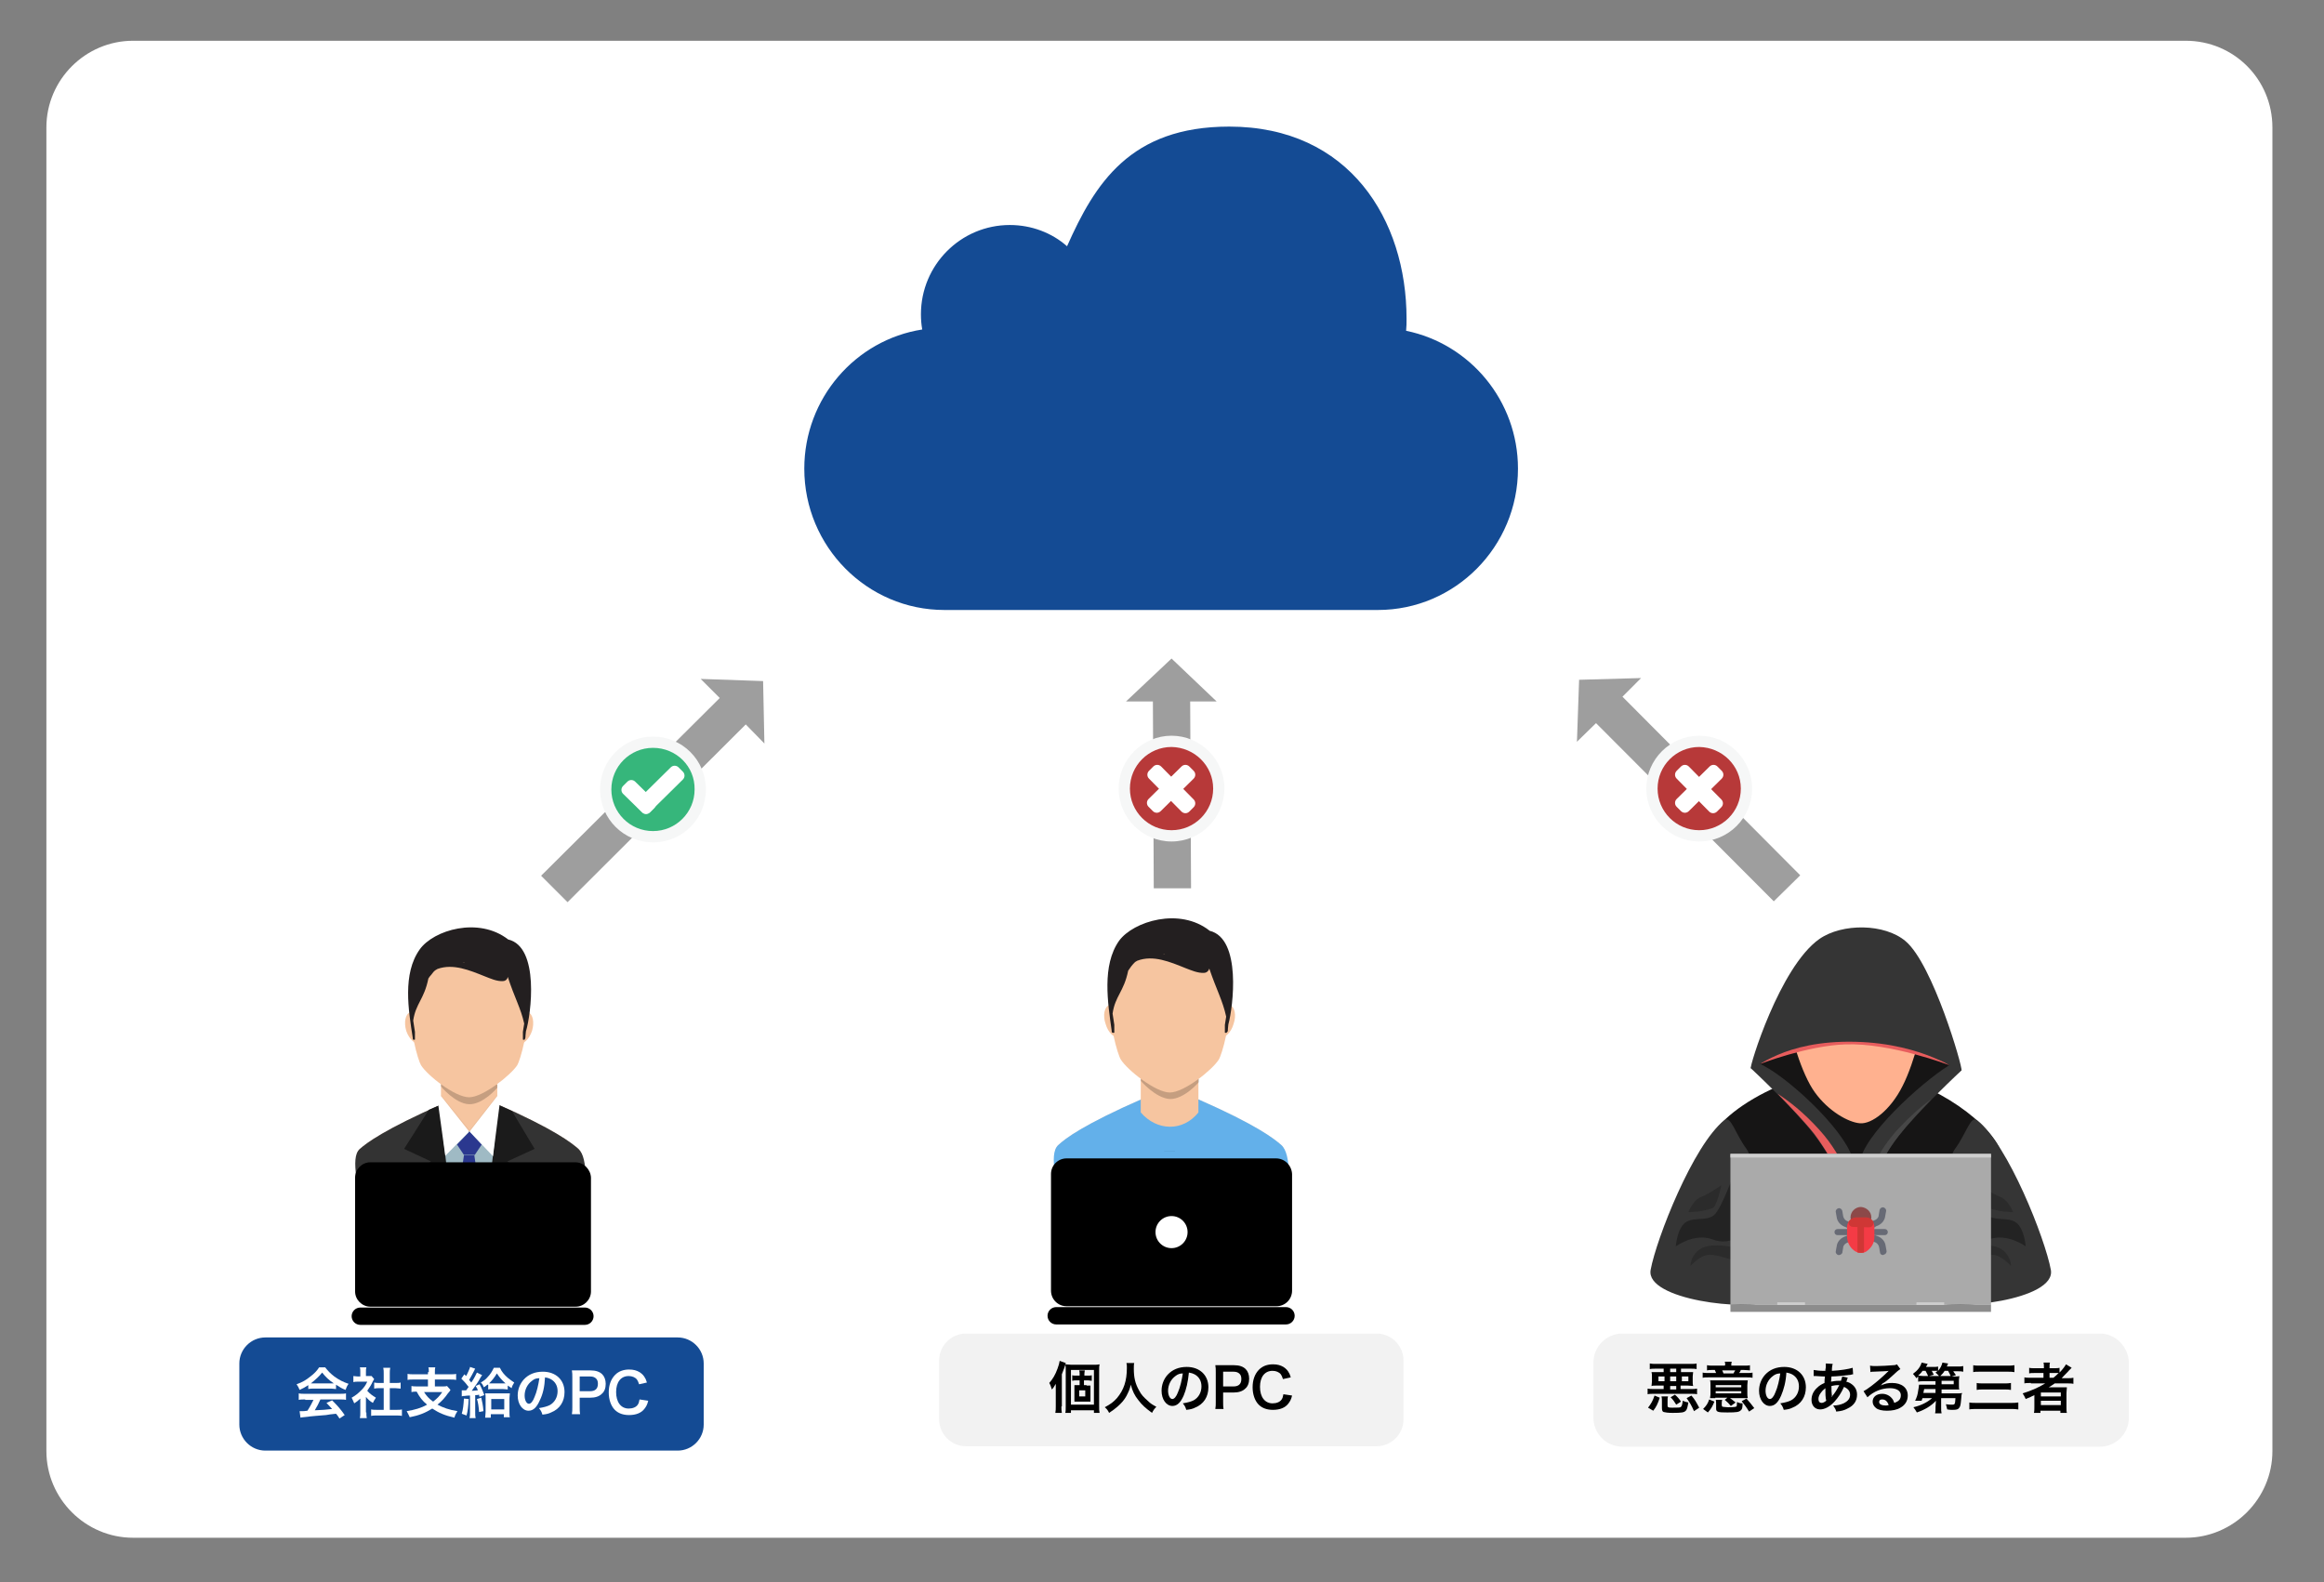
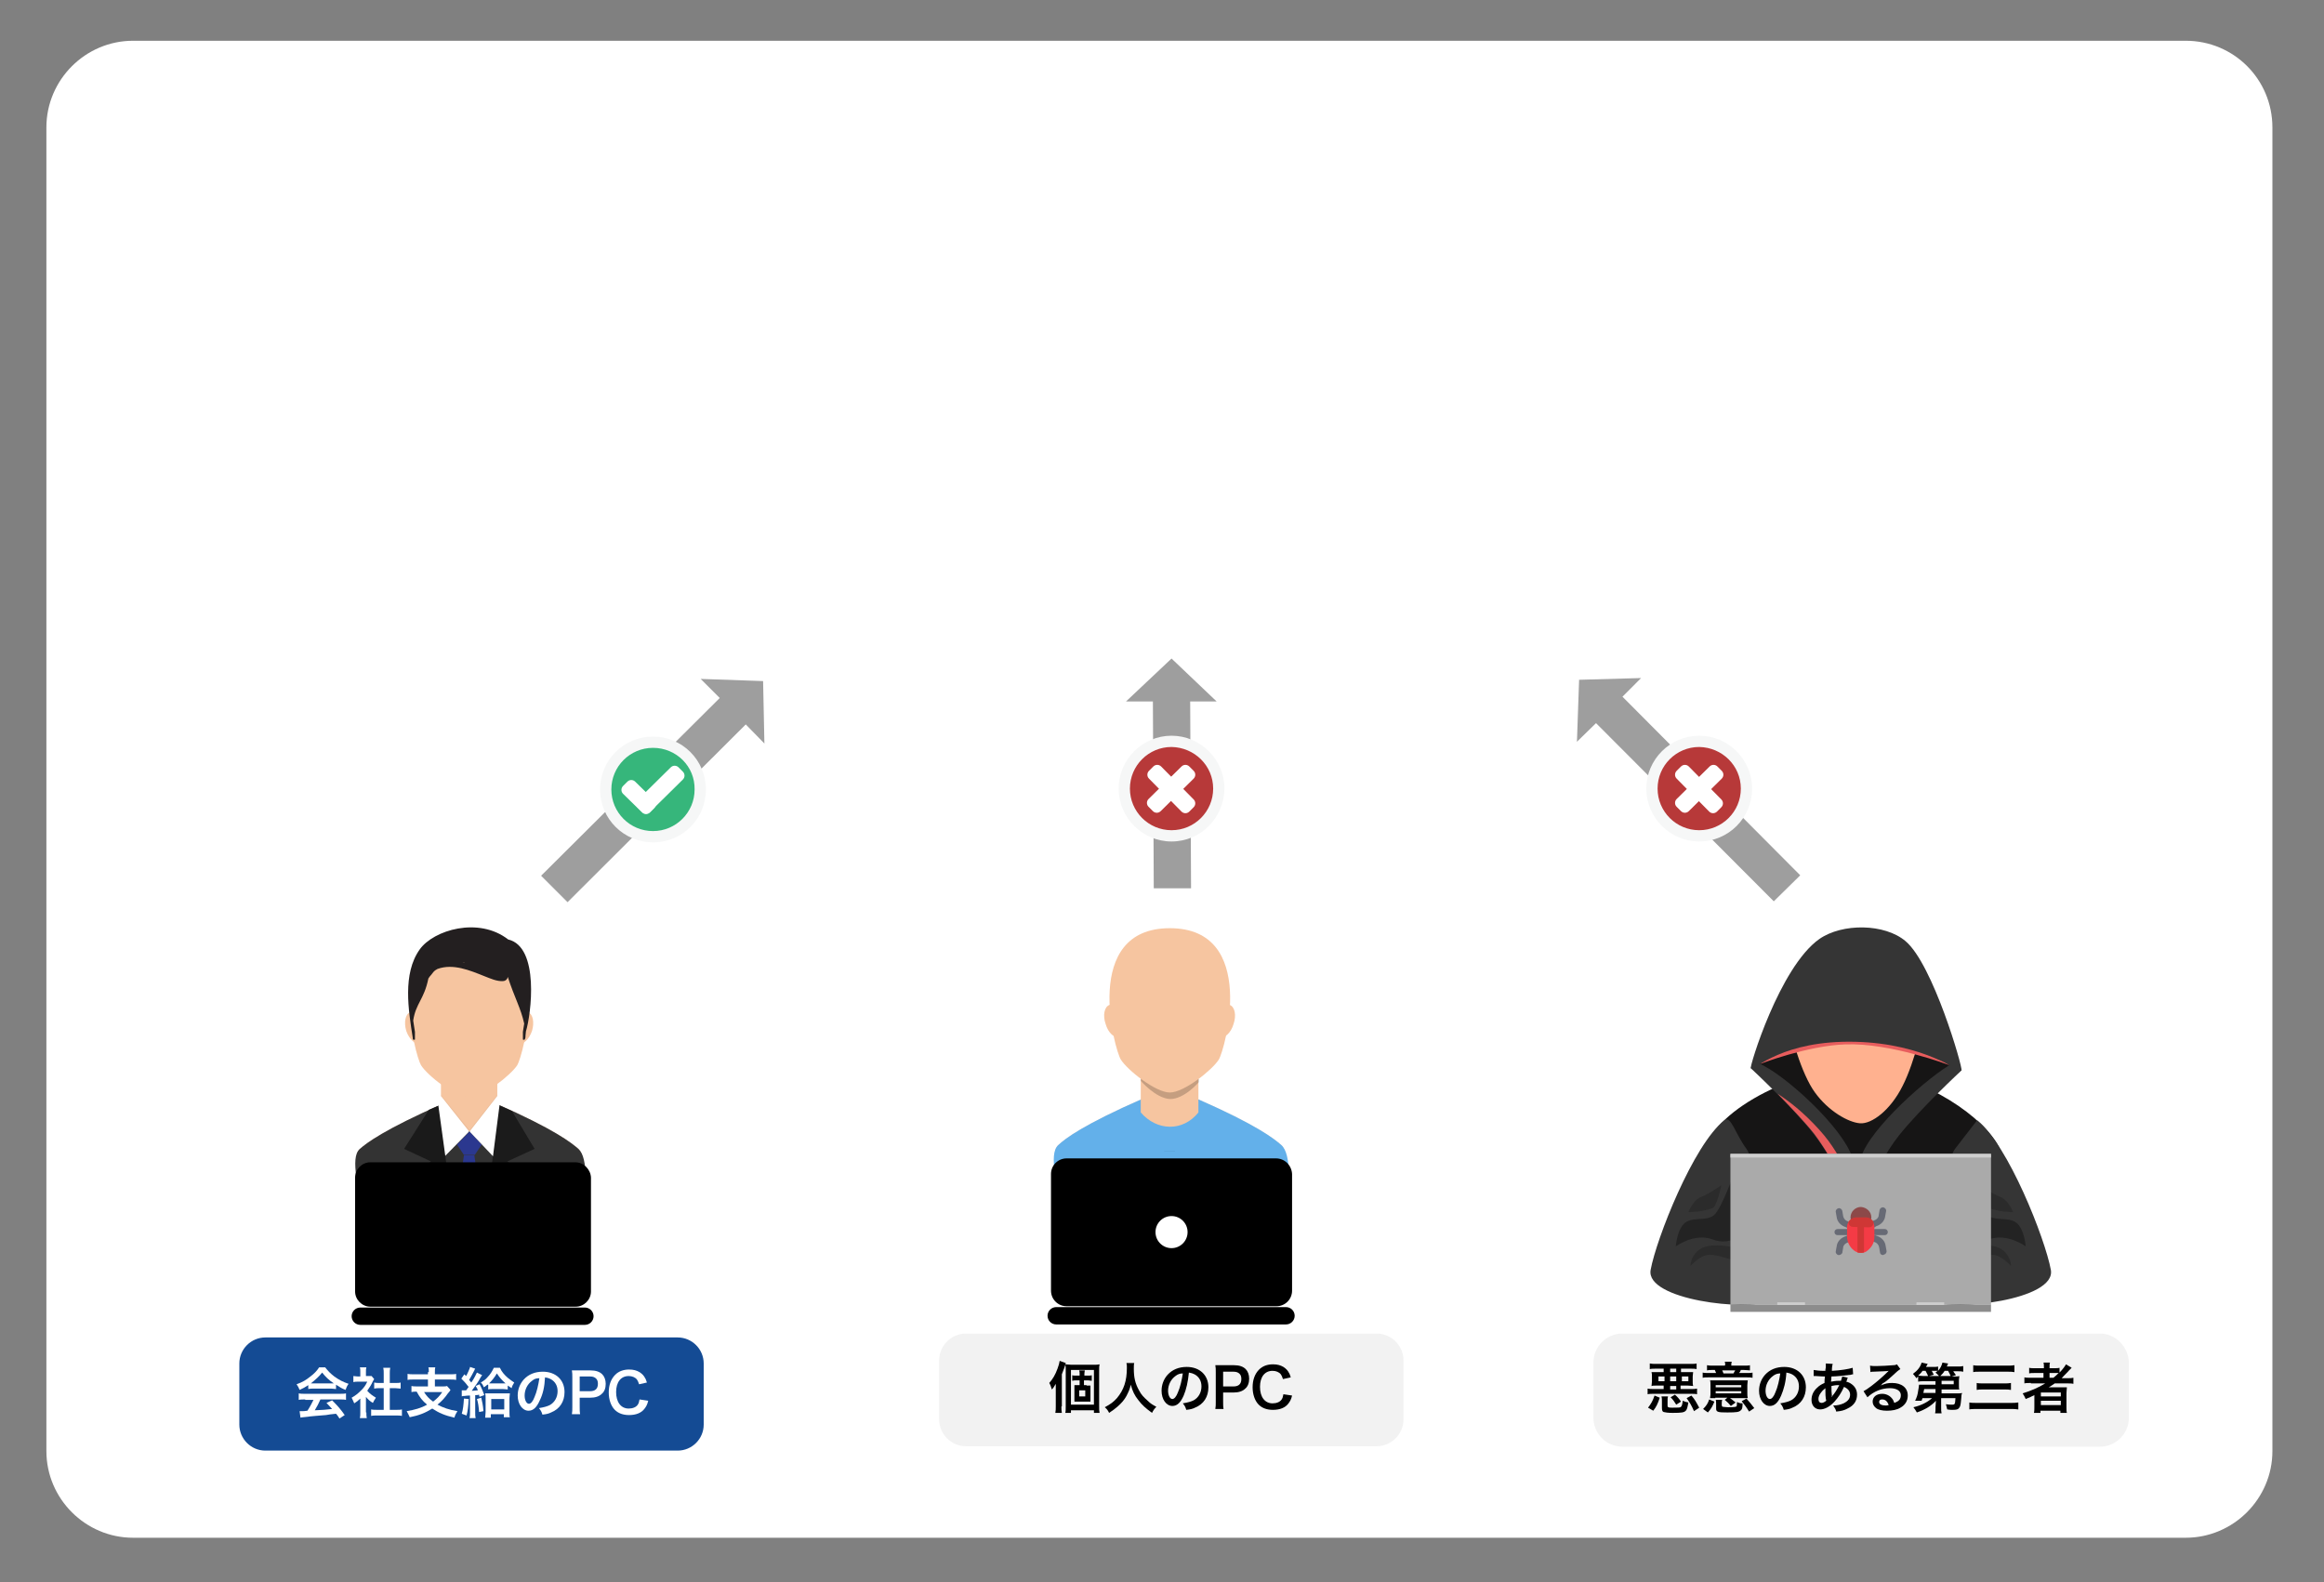
<svg xmlns="http://www.w3.org/2000/svg" version="1.1" id="Layer_1" x="0px" y="0px" viewBox="0 0 536 365" style="enable-background:new 0 0 536 365;" xml:space="preserve">
  <rect x="0" y="0" width="536" height="365" fill="#808080" stroke="none" />
  <style type="text/css">
	.st0{fill-rule:evenodd;clip-rule:evenodd;fill:#FFFFFF;}
	.st1{fill:#9E9E9E;}
	.st2{fill:#36B67B;}
	.st3{fill:#F6F7F7;}
	.st4{fill:#FFFFFF;}
	.st5{fill-rule:evenodd;clip-rule:evenodd;fill:#144B94;}
	.st6{fill:#B73939;}
	.st7{fill-rule:evenodd;clip-rule:evenodd;fill:#F2F2F2;}
	.st8{fill-rule:evenodd;clip-rule:evenodd;fill:#FFDECC;}
	.st9{fill-rule:evenodd;clip-rule:evenodd;fill:#333333;}
	.st10{fill-rule:evenodd;clip-rule:evenodd;fill:#F6C5A0;}
	.st11{fill-rule:evenodd;clip-rule:evenodd;fill:#9FBAC4;}
	.st12{fill-rule:evenodd;clip-rule:evenodd;fill:#1A1A1A;}
	.st13{fill-rule:evenodd;clip-rule:evenodd;fill:#1B1B1B;}
	.st14{fill-rule:evenodd;clip-rule:evenodd;fill:#2B388F;}
	.st15{opacity:0.2;}
	.st16{fill:#231F20;}
	.st17{opacity:5.000000e-02;}
	.st18{opacity:0.1;fill-rule:evenodd;clip-rule:evenodd;}
	.st19{fill:#144B94;}
	.st20{fill-rule:evenodd;clip-rule:evenodd;fill:#63B0EA;}
	.st21{fill:#161515;}
	.st22{fill:#FFB18F;}
	.st23{fill:#E85D5D;}
	.st24{fill:#353535;}
	.st25{fill:#474747;}
	.st26{fill:#232323;}
	.st27{fill:#2B2B2B;}
	.st28{fill:#AAAAAA;}
	.st29{fill:#8C8C8C;}
	.st30{fill:#CECECE;}
	.st31{fill:#676A75;}
	.st32{fill:#8C4949;}
	.st33{fill:#F43B45;}
	.st34{fill:#CF3735;}
</style>
  <path class="st0" d="M504.1,9.4H30.7c-11,0-20,9-20,20v305.3c0,11,9,20,20,20h473.4c11,0,20-9,20-20V29.4  C524.1,18.3,515.2,9.4,504.1,9.4z" />
  <g>
    <polygon class="st1" points="166,161 124.8,202 130.9,208.1 172,167.1 176.3,171.5 176,157.1 161.6,156.6  " />
    <path class="st2" d="M161.6,182.1c0,6-4.9,10.9-10.9,10.9c-6,0-10.9-4.9-10.9-10.9c0-6,4.9-10.9,10.9-10.9c0,0,0,0,0,0   C156.7,171.3,161.5,176.1,161.6,182.1z" />
    <path class="st3" d="M150.6,194.3c-6.7,0-12.2-5.4-12.2-12.2c0-6.7,5.4-12.2,12.2-12.2c6.7,0,12.2,5.4,12.2,12.2c0,0,0,0,0,0   C162.8,188.9,157.4,194.3,150.6,194.3z M150.6,172.5c-5.3,0-9.6,4.3-9.6,9.6c0,5.3,4.3,9.6,9.6,9.6c5.3,0,9.6-4.3,9.6-9.6   c0,0,0,0,0,0C160.3,176.8,156,172.5,150.6,172.5z" />
    <path class="st4" d="M150.9,184.6c0.5,0.5,0.5,1.3,0,1.8l-1,1c-0.5,0.5-1.3,0.5-1.8,0l-4.4-4.3c-0.5-0.5-0.5-1.3,0-1.8l1-1   c0.5-0.5,1.3-0.5,1.8,0L150.9,184.6z" />
    <path class="st4" d="M154.7,177c0.5-0.5,1.3-0.5,1.8,0l1,1c0.5,0.5,0.5,1.3,0,1.8l-7.6,7.5c-0.5,0.5-1.3,0.5-1.8,0l-1-1   c-0.5-0.5-0.5-1.3,0-1.8L154.7,177z" />
  </g>
  <polygon class="st1" points="368.1,166.8 409.1,207.9 415.2,201.9 374.2,160.7 378.5,156.4 364.2,156.8 363.7,171.1 " />
-   <path class="st5" d="M350.1,108.1c0,18-14.5,32.6-32.3,32.6h-100c-17.8,0-32.3-14.6-32.3-32.6c0-16.2,11.8-29.7,27.2-32.1  c-0.2-1.1-0.3-2.3-0.3-3.5c0-11.4,9.2-20.6,20.5-20.6c5,0,9.7,1.8,13.2,4.9c6.4-14.4,14.5-27.6,37.4-27.6  c27.7,0,40.9,21.5,40.9,44.3c0,0.9,0,1.9-0.1,2.8C339,79.3,350.1,92.4,350.1,108.1" />
  <path class="st6" d="M402.8,182c0,6-4.9,10.9-10.9,10.9c-6,0-10.9-4.9-10.9-10.9c0-6,4.9-10.9,10.9-10.9c0,0,0,0,0,0  C397.9,171.1,402.8,175.9,402.8,182z" />
  <path class="st3" d="M391.9,194.1c-6.7,0-12.2-5.5-12.2-12.2s5.5-12.2,12.2-12.2c6.7,0,12.2,5.5,12.2,12.2  C404.1,188.7,398.6,194.1,391.9,194.1L391.9,194.1z M391.9,172.3c-5.3,0-9.6,4.3-9.6,9.6c0,5.3,4.3,9.6,9.6,9.6  c5.3,0,9.6-4.3,9.6-9.6C401.5,176.6,397.2,172.4,391.9,172.3z" />
  <path class="st4" d="M394.3,176.8c0.5-0.5,1.3-0.5,1.8,0l1,1c0.5,0.5,0.5,1.3,0,1.8l-7.6,7.5c-0.5,0.5-1.3,0.5-1.8,0l-1-1  c-0.5-0.5-0.5-1.3,0-1.8L394.3,176.8z" />
  <path class="st4" d="M386.7,179.6c-0.5-0.5-0.5-1.3,0-1.8l1-1c0.5-0.5,1.3-0.5,1.8,0l7.5,7.6c0.5,0.5,0.5,1.3,0,1.8l-1,1  c-0.5,0.5-1.3,0.5-1.8,0L386.7,179.6z" />
  <polygon class="st1" points="265.9,161.8 266.1,204.9 274.7,204.9 274.5,161.8 280.6,161.8 270.2,151.9 259.7,161.8 " />
  <path class="st6" d="M281.1,182c0,6-4.9,10.9-10.9,10.9c-6,0-10.9-4.9-10.9-10.9c0-6,4.9-10.9,10.9-10.9c0,0,0,0,0,0  C276.2,171.1,281.1,175.9,281.1,182z" />
  <path class="st3" d="M270.2,194.1c-6.7,0-12.2-5.5-12.2-12.2s5.5-12.2,12.2-12.2c6.7,0,12.2,5.5,12.2,12.2  C282.3,188.7,276.9,194.1,270.2,194.1L270.2,194.1z M270.2,172.3c-5.3,0-9.6,4.3-9.6,9.6c0,5.3,4.3,9.6,9.6,9.6  c5.3,0,9.6-4.3,9.6-9.6C279.8,176.6,275.5,172.4,270.2,172.3z" />
  <path class="st4" d="M272.5,176.8c0.5-0.5,1.3-0.5,1.8,0l1,1c0.5,0.5,0.5,1.3,0,1.8l-7.6,7.5c-0.5,0.5-1.3,0.5-1.8,0l-1-1  c-0.5-0.5-0.5-1.3,0-1.8L272.5,176.8z" />
  <path class="st4" d="M265,179.6c-0.5-0.5-0.5-1.3,0-1.8l1-1c0.5-0.5,1.3-0.5,1.8,0l7.5,7.6c0.5,0.5,0.5,1.3,0,1.8l-1,1  c-0.5,0.5-1.3,0.5-1.8,0L265,179.6z" />
  <path class="st5" d="M156.3,308.5H61.2c-3.3,0-6,2.7-6,6v14.1c0,3.3,2.7,6,6,6h95.1c3.3,0,6-2.7,6-6v-14.1  C162.3,311.2,159.6,308.5,156.3,308.5z" />
  <g>
    <path class="st4" d="M71.1,319.5c-0.8,0.5-1.1,0.7-2,1.1c-0.2-0.5-0.4-0.9-0.7-1.3c1.4-0.5,2.2-1,3.2-1.8c0.8-0.6,1.5-1.3,2-2.1H75   c0.7,0.9,1.2,1.4,2.1,2.1c1.1,0.8,2.1,1.3,3.3,1.7c-0.4,0.5-0.5,0.9-0.7,1.4c-0.8-0.3-1.3-0.6-2.2-1.2v1c-0.3,0-0.7-0.1-1.1-0.1   h-4.2c-0.4,0-0.7,0-1.1,0.1V319.5z M70.4,322.8c-0.6,0-1.1,0-1.5,0.1v-1.5c0.4,0.1,0.9,0.1,1.5,0.1h7.9c0.6,0,1.1,0,1.5-0.1v1.5   c-0.4-0.1-0.9-0.1-1.5-0.1h-4.4c-0.4,0.9-0.8,1.7-1.3,2.5c2.2-0.1,2.2-0.1,4-0.3c-0.4-0.4-0.6-0.7-1.3-1.4l1.3-0.6   c1.4,1.4,1.9,2,2.9,3.4l-1.2,0.8c-0.4-0.6-0.5-0.8-0.8-1.1c-1.1,0.1-1.8,0.2-2.3,0.3c-1.3,0.1-3.8,0.3-4.3,0.4   c-0.7,0.1-1.3,0.1-1.6,0.2l-0.2-1.5c0.3,0,0.6,0,0.7,0c0.1,0,0.5,0,1.1-0.1c0.6-0.9,1-1.7,1.4-2.5H70.4z M76.4,319.1   c0.2,0,0.3,0,0.6,0c-1.2-0.8-1.9-1.5-2.7-2.5c-0.7,0.9-1.5,1.6-2.6,2.5c0.2,0,0.3,0,0.5,0H76.4z" />
    <path class="st4" d="M84.5,325.8c0,0.6,0,0.9,0.1,1.3H83c0.1-0.4,0.1-0.7,0.1-1.3v-3.2c-0.5,0.5-0.8,0.7-1.4,1.1   c-0.2-0.5-0.4-0.9-0.6-1.3c0.9-0.5,1.5-1,2.2-1.7c0.6-0.6,1-1.1,1.4-2h-2.1c-0.5,0-0.7,0-1.1,0.1v-1.4c0.3,0,0.6,0.1,1,0.1h0.6   v-1.1c0-0.3,0-0.7-0.1-1h1.5c-0.1,0.3-0.1,0.6-0.1,1v1H85c0.4,0,0.6,0,0.7,0l0.6,0.7c-0.1,0.2-0.2,0.3-0.3,0.5   c-0.4,0.9-0.7,1.3-1.3,2.2c0.6,0.7,1.2,1.1,2,1.6c-0.3,0.4-0.5,0.8-0.7,1.2c-0.7-0.4-1.1-0.8-1.6-1.4V325.8z M89.8,325.2h1.5   c0.6,0,1.1,0,1.4-0.1v1.5c-0.4-0.1-0.9-0.1-1.4-0.1H87c-0.5,0-1,0-1.4,0.1v-1.5c0.4,0.1,0.9,0.1,1.5,0.1h1.4v-5h-1   c-0.4,0-0.8,0-1.2,0.1v-1.4c0.4,0.1,0.7,0.1,1.2,0.1h1v-2.2c0-0.5,0-0.8-0.1-1.3h1.6c-0.1,0.5-0.1,0.8-0.1,1.3v2.2h1.3   c0.6,0,0.9,0,1.2-0.1v1.4c-0.4,0-0.8-0.1-1.2-0.1h-1.3V325.2z" />
    <path class="st4" d="M98.9,316.5c0-0.5,0-0.8-0.1-1.1h1.6c-0.1,0.3-0.1,0.6-0.1,1.1v0.5h3.4c0.7,0,1.2,0,1.5-0.1v1.4   c-0.4-0.1-0.9-0.1-1.5-0.1h-3.4v1.6h1.7c0.5,0,0.8,0,1.1-0.1l0.8,0.9c-0.1,0.2-0.3,0.5-0.6,0.8c-0.6,0.9-1.4,1.8-2.4,2.6   c1.3,0.7,2.7,1.2,4.6,1.5c-0.3,0.5-0.5,0.8-0.7,1.5c-2.2-0.5-3.6-1.1-5.1-2.1c-1.6,1-3.1,1.6-5.2,2c-0.2-0.5-0.4-0.8-0.7-1.4   c1.8-0.3,3.3-0.7,4.7-1.5c-1.1-0.9-1.7-1.7-2.4-3c-0.6,0-0.8,0-1.2,0.1v-1.4c0.4,0.1,0.9,0.1,1.5,0.1h2.3v-1.6h-3.2   c-0.7,0-1.1,0-1.5,0.1v-1.4c0.4,0.1,0.9,0.1,1.5,0.1h3.2V316.5z M97.8,321.1c0.6,0.9,1.1,1.5,2.1,2.2c0.9-0.7,1.5-1.3,2.1-2.2H97.8   z" />
    <path class="st4" d="M108.1,322.7c-0.1,1.8-0.2,2.7-0.5,3.8l-1.1-0.4c0.3-1,0.4-2,0.5-3.5L108.1,322.7z M106.5,320.7   c0.3,0,0.5,0,0.8,0c0.1,0,0.1,0,0.2,0c0.3-0.3,0.3-0.5,0.6-0.8c-0.1-0.1-0.1-0.1-0.2-0.2c-0.5-0.7-0.9-1.1-1.5-1.7l0.7-1   c0.2,0.2,0.2,0.2,0.4,0.4c0.3-0.5,0.3-0.6,0.5-1c0.3-0.7,0.4-0.9,0.4-1.1l1.2,0.4c-0.1,0.1-0.1,0.2-0.2,0.4   c-0.4,0.8-0.8,1.5-1.2,2.2c0.3,0.3,0.3,0.4,0.5,0.6c0.7-1,1.1-1.9,1.3-2.3l1.2,0.6c-0.1,0.1-0.2,0.3-0.4,0.6c-0.4,0.8-1.3,2.1-2,3   c0.7,0,1-0.1,1.4-0.1c-0.1-0.4-0.2-0.5-0.5-1l0.9-0.4c0.5,0.9,0.8,1.7,1.1,2.5l-1.1,0.4c-0.1-0.3-0.1-0.3-0.1-0.5   c-0.4,0.1-0.4,0.1-0.9,0.1v4c0,0.6,0,0.9,0.1,1.3h-1.4c0.1-0.4,0.1-0.8,0.1-1.3v-3.9c-0.5,0-0.5,0-1.3,0.1c-0.3,0-0.4,0-0.6,0.1   L106.5,320.7z M111,322.4c0.2,0.9,0.4,1.7,0.5,3.1l-1,0.2c-0.1-1.2-0.2-2.1-0.5-3L111,322.4z M112.4,319.4   c-0.3,0.3-0.4,0.3-0.8,0.6c-0.2-0.5-0.3-0.7-0.7-1.1c0.8-0.5,1.1-0.7,1.6-1.3c0.6-0.6,1-1.3,1.4-2.1h1.4c0.4,0.9,1,1.6,1.8,2.3   c0.5,0.4,0.9,0.7,1.5,1.1c-0.3,0.5-0.5,0.8-0.6,1.3c-0.4-0.3-0.6-0.4-0.9-0.6v0.9c-0.3,0-0.6-0.1-1.1-0.1h-2.3   c-0.5,0-0.8,0-1.1,0.1V319.4z M113.3,327h-1.4c0-0.4,0.1-0.8,0.1-1.3v-3.1c0-0.6,0-0.8-0.1-1.2c0.3,0,0.6,0,1.1,0h3.6   c0.5,0,0.8,0,1,0c0,0.3-0.1,0.6-0.1,1.1v3c0,0.6,0,1.2,0.1,1.4h-1.4v-0.7h-3V327z M116,319.1c0.3,0,0.4,0,0.6,0   c-0.9-0.8-1.4-1.4-2-2.3c-0.6,1-1.1,1.6-1.8,2.3c0.2,0,0.4,0,0.7,0H116z M113.3,325.1h3v-2.4h-3V325.1z" />
    <path class="st4" d="M124.5,323c-0.7,1.6-1.5,2.4-2.6,2.4c-1.4,0-2.5-1.5-2.5-3.5c0-1.4,0.5-2.7,1.4-3.7c1.1-1.2,2.6-1.8,4.4-1.8   c3,0,5,1.9,5,4.7c0,2.2-1.1,3.9-3.1,4.7c-0.6,0.3-1.1,0.4-2,0.5c-0.2-0.7-0.4-1-0.8-1.5c1.2-0.2,1.9-0.4,2.5-0.7   c1.1-0.6,1.8-1.8,1.8-3.2c0-1.2-0.5-2.2-1.6-2.8c-0.4-0.2-0.7-0.3-1.3-0.4C125.6,319.9,125.2,321.6,124.5,323z M122.7,318.5   c-1.1,0.8-1.7,2.1-1.7,3.4c0,1,0.4,1.9,1,1.9c0.4,0,0.9-0.5,1.3-1.6c0.5-1.1,0.9-2.9,1.1-4.3C123.6,317.9,123.2,318.1,122.7,318.5z   " />
    <path class="st4" d="M131.9,326.2c0.1-0.5,0.1-1,0.1-1.6v-6.9c0-0.6,0-1.1-0.1-1.6c0.5,0,0.9,0,1.6,0h2.7c1.2,0,2.1,0.3,2.7,0.9   c0.5,0.5,0.8,1.3,0.8,2.2c0,1-0.3,1.8-0.9,2.3c-0.6,0.6-1.5,0.9-2.7,0.9h-2.4v2.1c0,0.7,0,1.2,0.1,1.7H131.9z M136.1,320.9   c1.2,0,1.8-0.6,1.8-1.7c0-0.5-0.1-0.9-0.4-1.2c-0.3-0.3-0.7-0.5-1.4-0.5h-2.4v3.4H136.1z" />
    <path class="st4" d="M149.5,323.1c-0.2,0.9-0.5,1.4-0.9,1.9c-0.7,0.9-1.9,1.4-3.5,1.4c-1.4,0-2.5-0.4-3.3-1.2   c-0.9-0.9-1.4-2.4-1.4-4c0-1.7,0.5-3.1,1.5-4.1c0.8-0.8,1.9-1.2,3.2-1.2c1,0,1.7,0.2,2.4,0.6c0.6,0.4,1,0.8,1.3,1.4   c0.2,0.3,0.2,0.5,0.4,1l-1.8,0.4c-0.2-0.6-0.3-0.8-0.5-1.1c-0.4-0.5-1.1-0.8-1.9-0.8c-1.8,0-2.9,1.4-2.9,3.7c0,2.3,1.1,3.8,2.9,3.8   c0.9,0,1.7-0.3,2.1-0.9c0.2-0.3,0.3-0.6,0.4-1.2L149.5,323.1z" />
  </g>
  <path class="st7" d="M317.5,307.6h-94.7c-3.4,0-6.2,2.8-6.2,6.2v13.6c0,3.4,2.8,6.2,6.2,6.2h94.7c3.4,0,6.2-2.8,6.2-6.2v-13.6  C323.7,310.4,320.9,307.6,317.5,307.6z" />
  <g>
    <path d="M244.8,324.4c0,0.5,0,1,0.1,1.5h-1.5c0.1-0.5,0.1-0.9,0.1-1.5v-3.8c0-0.4,0-0.7,0-1.4c-0.5,0.8-0.5,0.9-0.9,1.3   c-0.2-0.6-0.3-1-0.6-1.5c0.8-0.9,1.4-1.9,1.9-3.3c0.3-0.8,0.4-1.2,0.5-1.8l1.4,0.5c-0.1,0.3-0.1,0.3-0.2,0.7   c-0.2,0.7-0.4,1-0.7,1.9V324.4z M245.8,316.1c0-0.6,0-1-0.1-1.4c0.5,0,0.8,0.1,1.4,0.1h5c0.8,0,1.1,0,1.5-0.1   c-0.1,0.4-0.1,0.7-0.1,1.6v7.9c0,0.9,0,1.2,0.1,1.7h-1.3v-0.6H247v0.6h-1.3c0.1-0.4,0.1-0.8,0.1-1.6V316.1z M247,324h5.3V316H247   V324z M250.6,319.6c0.4,0,0.6,0,0.9,0c0,0.2,0,0.4,0,0.9v1.9c0,0.5,0,0.7,0,0.9c-0.3,0-0.7,0-0.9,0h-1.9c-0.4,0-0.6,0-0.9,0   c0-0.2,0-0.4,0-0.9v-2c0-0.5,0-0.6,0-0.9c0.3,0,0.5,0,0.9,0h0.3v-1.1h-0.9c-0.3,0-0.5,0-0.8,0.1v-1.3c0.2,0.1,0.4,0.1,0.8,0.1h0.9   v-0.3c0-0.4,0-0.6-0.1-0.9h1.3c0,0.2-0.1,0.4-0.1,0.9v0.3h0.9c0.4,0,0.6,0,0.8-0.1v1.3c-0.3,0-0.5-0.1-0.8-0.1h-1v1.1H250.6z    M248.9,322.1h1.4v-1.4h-1.4V322.1z" />
    <path d="M261.6,314.4c-0.1,0.2-0.1,0.9-0.1,1.3c0,2,0.3,3.4,1.2,5c0.5,1,1.1,1.6,2,2.4c0.7,0.7,1.1,0.9,2,1.4   c-0.5,0.5-0.7,0.8-1,1.4c-1.5-1.1-2.3-1.8-3.2-3c-0.8-1-1.3-2-1.7-3.5c-0.2,1-0.5,1.6-1,2.6c-0.5,0.9-1.1,1.6-2,2.4   c-0.7,0.6-1.1,0.9-2,1.5c-0.3-0.6-0.5-0.9-1-1.3c1.3-0.7,2-1.2,2.8-2.1c1.6-1.9,2.3-4,2.3-7c0-0.5,0-0.7-0.1-1.1H261.6z" />
    <path d="M273,321.9c-0.7,1.6-1.5,2.4-2.6,2.4c-1.4,0-2.5-1.5-2.5-3.5c0-1.4,0.5-2.7,1.4-3.7c1.1-1.2,2.6-1.8,4.4-1.8   c3,0,5,1.9,5,4.7c0,2.2-1.1,3.9-3.1,4.7c-0.6,0.3-1.1,0.4-2,0.5c-0.2-0.7-0.4-1-0.8-1.5c1.2-0.2,1.9-0.4,2.5-0.7   c1.1-0.6,1.8-1.8,1.8-3.2c0-1.2-0.5-2.2-1.6-2.8c-0.4-0.2-0.7-0.3-1.3-0.4C274,318.7,273.6,320.5,273,321.9z M271.1,317.4   c-1.1,0.8-1.7,2.1-1.7,3.4c0,1,0.4,1.9,1,1.9c0.4,0,0.9-0.5,1.3-1.6c0.5-1.1,0.9-2.9,1.1-4.3C272.1,316.8,271.6,317,271.1,317.4z" />
    <path d="M280.3,325c0.1-0.5,0.1-1,0.1-1.6v-6.9c0-0.6,0-1.1-0.1-1.6c0.5,0,0.9,0,1.6,0h2.7c1.2,0,2.1,0.3,2.7,0.9   c0.5,0.5,0.8,1.3,0.8,2.2c0,1-0.3,1.8-0.9,2.3c-0.6,0.6-1.5,0.9-2.7,0.9h-2.4v2.1c0,0.7,0,1.2,0.1,1.7H280.3z M284.5,319.8   c1.2,0,1.8-0.6,1.8-1.7c0-0.5-0.1-0.9-0.4-1.2c-0.3-0.3-0.7-0.5-1.4-0.5h-2.4v3.4H284.5z" />
    <path d="M298,321.9c-0.2,0.9-0.5,1.4-0.9,1.9c-0.7,0.9-1.9,1.4-3.5,1.4c-1.4,0-2.5-0.4-3.3-1.2c-0.9-0.9-1.4-2.4-1.4-4   c0-1.7,0.5-3.1,1.5-4.1c0.8-0.8,1.9-1.2,3.2-1.2c1,0,1.7,0.2,2.4,0.6c0.6,0.4,1,0.8,1.3,1.4c0.2,0.3,0.2,0.5,0.4,1l-1.8,0.4   c-0.2-0.6-0.3-0.8-0.5-1.1c-0.4-0.5-1.1-0.8-1.9-0.8c-1.8,0-2.9,1.4-2.9,3.7c0,2.3,1.1,3.8,2.9,3.8c0.9,0,1.7-0.3,2.1-0.9   c0.2-0.3,0.3-0.6,0.4-1.2L298,321.9z" />
  </g>
  <path class="st7" d="M484.3,307.6H374.2c-3.7,0-6.7,3-6.7,6.7V327c0,3.7,3,6.7,6.7,6.7h110.1c3.7,0,6.7-3,6.7-6.7v-12.7  C490.9,310.6,487.9,307.6,484.3,307.6z" />
  <g>
    <path d="M380.1,324.7c0.7-0.9,1.1-1.6,1.5-2.8l1.2,0.5c-0.5,1.5-0.8,2.1-1.5,3L380.1,324.7z M381.9,315.7c-0.5,0-1,0-1.4,0.1v-1.3   c0.4,0.1,0.8,0.1,1.4,0.1h8c0.6,0,1.1,0,1.4-0.1v1.3c-0.4-0.1-0.9-0.1-1.4-0.1h-2.2v0.8h1.5c0.7,0,1,0,1.3,0c0,0.3-0.1,0.6-0.1,1   v1.2c0,0.4,0,0.7,0.1,1c-0.3,0-0.7-0.1-1.3-0.1h-1.6v0.8h2.4c0.6,0,1,0,1.4-0.1v1.3c-0.4-0.1-0.8-0.1-1.4-0.1h-8.6   c-0.6,0-1,0-1.4,0.1v-1.3c0.4,0.1,0.8,0.1,1.4,0.1h2.3v-0.8h-1.5c-0.7,0-1,0-1.3,0.1c0-0.3,0.1-0.6,0.1-1v-1.2c0-0.4,0-0.7-0.1-1   c0.3,0,0.6,0,1.3,0h1.5v-0.8H381.9z M382.5,317.5v1.1h1.4v-1.1H382.5z M384.6,324.2c0,0.2,0,0.3,0.2,0.4c0.2,0.1,0.5,0.1,0.9,0.1   c1.5,0,1.8,0,2-0.2c0.2-0.2,0.3-0.5,0.4-1.4c0.5,0.2,0.7,0.3,1.3,0.4c-0.2,1.1-0.3,1.6-0.6,1.9c-0.4,0.4-0.9,0.5-3,0.5   c-1.1,0-1.7-0.1-2.1-0.2c-0.3-0.1-0.4-0.4-0.4-1v-1.5c0-0.5,0-0.7-0.1-1.1h1.5c-0.1,0.3-0.1,0.5-0.1,1.1V324.2z M385.2,316.5h1.4   v-0.8h-1.4V316.5z M385.2,318.6h1.4v-1.1h-1.4V318.6z M385.2,320.5h1.4v-0.8h-1.4V320.5z M386.6,324c-0.5-0.8-0.7-1.1-1.3-1.7   l1-0.6c0.6,0.5,1,1,1.4,1.6L386.6,324z M387.9,318.6h1.5v-1.1h-1.5V318.6z M390.7,325.5c-0.6-1.4-1-2-1.7-3l1.1-0.6   c0.8,0.9,1.1,1.5,1.8,2.8L390.7,325.5z" />
    <path d="M392.8,325c0.8-0.8,1.1-1.3,1.4-2.2l1.2,0.5c-0.4,1-0.7,1.6-1.5,2.5L392.8,325z M397.9,314.9c0-0.3,0-0.5-0.1-0.8h1.6   c-0.1,0.3-0.1,0.5-0.1,0.8v0.1h3c0.6,0,1,0,1.3-0.1v1.2c-0.4,0-0.7-0.1-1.4-0.1h-0.7c-0.1,0.3-0.2,0.5-0.4,0.7h1.7   c0.7,0,1.1,0,1.4-0.1v1.2c-0.4-0.1-0.7-0.1-1.5-0.1h-8.5c-0.7,0-1.1,0-1.5,0.1v-1.2c0.4,0.1,0.8,0.1,1.5,0.1h1.6   c-0.1-0.3-0.2-0.4-0.3-0.7H395c-0.7,0-0.9,0-1.3,0.1v-1.2c0.4,0.1,0.7,0.1,1.3,0.1h2.8V314.9z M395.6,322.5c-0.5,0-0.9,0-1.2,0   c0-0.3,0.1-0.5,0.1-1v-2c0-0.5,0-0.8-0.1-1.1c0.4,0,0.7,0,1.4,0h5.9c0.8,0,1,0,1.4,0c0,0.3-0.1,0.6-0.1,1.1v1.9   c0,0.4,0,0.7,0.1,1.1c-0.2,0-0.2,0-0.4,0c-0.1,0-0.2,0-0.3,0c-0.2,0-0.3,0-0.4,0H399c0.4,0.3,0.6,0.4,1.3,1l-1.1,0.8   c-0.6-0.7-0.6-0.7-1.4-1.4l0.6-0.5H395.6z M395.7,320h5.9v-0.5h-5.9V320z M395.7,321.4h5.9v-0.5h-5.9V321.4z M397.2,324.3   c0,0.2,0,0.2,0.2,0.2c0.1,0,0.7,0.1,1.1,0.1c1.5,0,1.9-0.1,2-0.2c0.1-0.2,0.1-0.5,0.1-1c0.5,0.2,0.7,0.3,1.3,0.3   c0,1-0.1,1.4-0.4,1.6c-0.4,0.4-0.9,0.5-3.1,0.5c-2.2,0-2.6-0.1-2.6-0.9v-1.1c0-0.4,0-0.7-0.1-0.9h1.5c-0.1,0.3-0.1,0.5-0.1,0.9   V324.3z M399.8,316.8c0.2-0.3,0.2-0.4,0.4-0.7h-3c0.1,0.2,0.2,0.4,0.3,0.7H399.8z M403.4,325.6c-0.6-1-1-1.5-1.7-2.4l1.1-0.6   c0.8,0.9,1.2,1.4,1.8,2.2L403.4,325.6z" />
    <path d="M410.8,321.9c-0.7,1.6-1.5,2.4-2.6,2.4c-1.4,0-2.5-1.5-2.5-3.5c0-1.4,0.5-2.7,1.4-3.7c1.1-1.2,2.6-1.8,4.4-1.8   c3,0,5,1.9,5,4.7c0,2.2-1.1,3.9-3.1,4.7c-0.6,0.3-1.1,0.4-2,0.5c-0.2-0.7-0.4-1-0.8-1.5c1.2-0.2,1.9-0.4,2.5-0.7   c1.1-0.6,1.8-1.8,1.8-3.2c0-1.2-0.5-2.2-1.6-2.8c-0.4-0.2-0.7-0.3-1.3-0.4C411.9,318.7,411.4,320.5,410.8,321.9z M408.9,317.4   c-1.1,0.8-1.7,2.1-1.7,3.4c0,1,0.4,1.9,1,1.9c0.4,0,0.9-0.5,1.3-1.6c0.5-1.1,0.9-2.9,1.1-4.3C409.9,316.8,409.4,317,408.9,317.4z" />
    <path d="M426.2,317.8c-0.1,0.1-0.1,0.1-0.2,0.4c-0.1,0.4-0.1,0.4-0.2,0.5c0.5,0.1,0.9,0.3,1.3,0.6c0.8,0.6,1.2,1.4,1.2,2.4   c0,1.4-0.7,2.5-2.2,3.2c-0.7,0.4-1.5,0.6-2.6,0.7c-0.1-0.5-0.3-0.8-0.7-1.4c1,0,1.7-0.2,2.4-0.5c1-0.5,1.5-1.1,1.5-2   c0-0.8-0.5-1.4-1.4-1.8c-0.7,1.5-1.3,2.4-2.2,3.4c-1.1,1.2-2.3,1.8-3.3,1.8c-1.2,0-2-0.9-2-2.2c0-1,0.4-2,1.3-2.8   c0.5-0.5,1-0.8,1.7-1.1c0-0.4,0-0.9,0.1-1.5c-0.1,0-0.8,0-2.1-0.1c-0.1,0-0.2,0-0.2,0c0,0-0.2,0-0.3,0v-1.4   c0.6,0.1,1.3,0.2,2.4,0.2c0,0,0,0,0.3,0c0-0.3,0-0.3,0.1-0.8c0-0.2,0-0.5,0-0.7c0-0.1,0-0.1,0-0.2l1.6,0.1   c-0.1,0.3-0.2,0.7-0.2,1.6c2-0.1,3.8-0.4,4.8-0.7l0.1,1.5c-0.2,0-0.2,0-0.5,0.1c-1.4,0.2-3.5,0.4-4.5,0.4c0,0.5-0.1,1-0.1,1.2   c0.7-0.1,1-0.2,1.8-0.2c0.2,0,0.3,0,0.5,0c0.1-0.4,0.2-0.7,0.3-1L426.2,317.8z M420,321.2c-0.4,0.5-0.6,1-0.6,1.5   c0,0.6,0.3,0.9,0.7,0.9c0.4,0,0.7-0.2,1.1-0.5c-0.2-0.8-0.2-1.6-0.2-2.9C420.4,320.7,420.2,320.9,420,321.2z M422.5,322.2   c0.1-0.1,0.1-0.1,0.1-0.2c0.6-0.7,1.1-1.5,1.6-2.5c-0.1,0-0.2,0-0.3,0c-0.6,0-1,0.1-1.5,0.2c0,1.2,0,1.3,0.1,2.2c0,0.1,0,0.1,0,0.2   C422.4,322.1,422.4,322.2,422.5,322.2L422.5,322.2z" />
    <path d="M433.7,319.6c1.2-0.5,1.7-0.6,2.7-0.6c2.2,0,3.6,1.1,3.6,2.9c0,1.2-0.6,2.2-1.7,2.8c-0.8,0.5-1.9,0.7-3.1,0.7   c-1.1,0-2-0.2-2.5-0.6c-0.5-0.4-0.8-0.9-0.8-1.5c0-1.1,0.9-1.8,2.2-1.8c0.9,0,1.7,0.4,2.2,1c0.3,0.3,0.4,0.6,0.6,1.1   c1.1-0.4,1.5-0.9,1.5-1.8c0-1-1-1.6-2.5-1.6c-1.9,0-3.7,0.7-5.2,2.1l-0.9-1.4c0.4-0.2,1-0.6,1.8-1.2c1.2-0.9,2.8-2.3,3.8-3.3   c0,0,0.2-0.2,0.2-0.2l0,0c-0.5,0.1-1.3,0.1-3.6,0.2c-0.3,0-0.4,0-0.6,0.1l-0.1-1.5c0.4,0.1,0.8,0.1,1.5,0.1c1.1,0,2.6-0.1,3.9-0.2   c0.4,0,0.6-0.1,0.8-0.2l0.8,1.1c-0.2,0.1-0.3,0.2-0.7,0.5c-0.6,0.6-1.6,1.4-2,1.8c-0.2,0.2-1.1,0.9-1.4,1   C433.9,319.5,433.9,319.5,433.7,319.6L433.7,319.6z M434.1,322.8c-0.5,0-0.7,0.2-0.7,0.6c0,0.5,0.6,0.8,1.5,0.8   c0.2,0,0.3,0,0.7-0.1C435.3,323.2,434.8,322.8,434.1,322.8z" />
    <path d="M446.5,323.1c-1.1,1.2-2.6,2.1-4.4,2.7c-0.3-0.5-0.4-0.7-0.8-1.2c1.8-0.4,3.3-1.2,4.3-2.1h-2.2c-0.1,0.2-0.1,0.3-0.2,0.6   l-1.5,0c0.4-0.8,0.6-1.5,0.7-2.3c0.1-0.6,0.2-1.1,0.2-1.4c0.2,0,0.6,0,1.2,0h2.6l0-0.8h-2.8c-0.5,0-0.8,0-1.2,0.1v-1.2   c-0.1,0.1-0.2,0.2-0.4,0.4c-0.3-0.4-0.5-0.7-0.8-1c1.1-0.8,1.7-1.6,2-2.6l1.4,0.3c-0.2,0.3-0.2,0.4-0.4,0.7h1.6   c0.6,0,0.9,0,1.2-0.1v1c0.5-0.6,0.8-1.1,1-1.9l1.3,0.2c-0.1,0.3-0.1,0.3-0.3,0.7h2.4c0.7,0,1,0,1.4-0.1v1.3   c-0.4-0.1-0.8-0.1-1.3-0.1h-1c0.2,0.4,0.4,0.5,0.6,0.9l-1,0.3h0.6c0.6,0,0.9,0,1.2-0.1c0,0.3-0.1,0.5-0.1,0.9v1.3   c0,0.5,0,0.7,0.1,0.9c-0.3,0-0.7,0-1.2,0h-2.9l0,0.9h3.6c0.5,0,0.8,0,1.1-0.1c0,0.2,0,0.3-0.1,0.4c0,0.5-0.1,0.9-0.1,1.2   c-0.1,1.2-0.2,1.6-0.5,1.9c-0.2,0.3-0.6,0.4-1.5,0.4c-0.4,0-0.6,0-1.2-0.1c-0.1-0.5-0.2-0.8-0.3-1.2c0.5,0.1,1.1,0.1,1.4,0.1   c0.7,0,0.7-0.1,0.8-1.5h-3.3l0,2.1c0,0.7,0,1,0.1,1.4h-1.5c0.1-0.4,0.1-0.6,0.1-1.1c0-0.2,0-0.2,0-0.3L446.5,323.1z M444.7,317.4   c-0.2-0.4-0.3-0.7-0.6-1.2h-0.7c-0.3,0.5-0.6,0.7-1,1.1c0.3,0,0.6,0.1,1.2,0.1H444.7z M446.4,320.4h-2.6c-0.1,0.3-0.1,0.4-0.2,0.9   h2.8L446.4,320.4z M447.2,317.4c-0.2-0.3-0.5-0.5-0.8-0.8c0.2-0.2,0.3-0.2,0.5-0.4c-0.2,0-0.4,0-0.7,0h-0.7   c0.2,0.2,0.2,0.4,0.5,0.9l-1.1,0.3H447.2z M449.9,317.4c-0.1-0.3-0.4-0.8-0.6-1.2h-0.8c-0.3,0.5-0.6,0.8-1,1.2H449.9z M447.8,319.3   h2.8v-0.8h-2.8L447.8,319.3z" />
    <path d="M465.4,325.1c-0.5-0.1-0.9-0.1-1.7-0.1H456c-0.8,0-1.3,0-1.8,0.1v-1.6c0.5,0.1,1,0.1,1.8,0.1h7.7c0.7,0,1.2,0,1.8-0.1   V325.1z M455.1,314.9c0.4,0.1,0.8,0.1,1.6,0.1h6.2c0.8,0,1.2,0,1.7-0.1v1.6c-0.5-0.1-0.9-0.1-1.7-0.1h-6.2c-0.8,0-1.2,0-1.6,0.1   V314.9z M455.9,319c0.4,0.1,0.8,0.1,1.5,0.1h4.9c0.6,0,1,0,1.5-0.1v1.6c-0.5-0.1-0.9-0.1-1.5-0.1h-4.9c-0.7,0-1,0-1.5,0.1V319z" />
    <path d="M468.4,319c-0.6,0-1.1,0-1.5,0.1v-1.4c0.3,0.1,0.8,0.1,1.5,0.1h2.9v-1.1h-1.9c-0.7,0-1.1,0-1.4,0.1v-1.3   c0.3,0.1,0.8,0.1,1.5,0.1h1.9v-0.2c0-0.5,0-0.8-0.1-1.1h1.5c-0.1,0.3-0.1,0.6-0.1,1.1v0.2h0.9c0.6,0,1.1,0,1.4-0.1v1.1   c0.7-0.7,1.2-1.4,1.5-1.9l1.3,0.8c-0.1,0.1-0.3,0.3-0.6,0.6c-0.5,0.6-1.1,1.1-1.7,1.8h1.3c0.7,0,1,0,1.4-0.1v1.4   c-0.4-0.1-0.9-0.1-1.6-0.1h-2.7c-0.5,0.3-0.8,0.6-1.4,0.9c0.3,0,0.7,0,1,0h1.9c0.6,0,1,0,1.3,0c0,0.4-0.1,0.7-0.1,1.4v3.1   c0,0.7,0,1.1,0.1,1.4h-1.5v-0.5h-4.6v0.5h-1.5c0.1-0.4,0.1-0.9,0.1-1.4v-2c0-0.2,0-0.5,0-0.7c-0.8,0.4-1,0.5-2,0.9   c-0.2-0.5-0.4-0.8-0.7-1.3c1.9-0.6,3.6-1.3,5.2-2.3H468.4z M470.7,322.1h4.6v-0.9h-4.6V322.1z M470.7,324.1h4.6v-1h-4.6V324.1z    M473.6,317.8c0.5-0.4,0.8-0.7,1.2-1.1c-0.3,0-0.6,0-1.1,0h-1v1.1H473.6z" />
  </g>
  <g>
    <path class="st8" d="M102.1,254.6c-13.4,5.9-17.5,9-19.1,10.4c-2.5,2.2,1.6,10.3,0.2,17.2h25H135c-1.4-6.9,0.8-15-1.6-17.2   c-1.6-1.4-5.5-4.5-18.9-10.4L102.1,254.6z" />
    <path class="st9" d="M102.1,254.6c-13.4,5.9-17.5,9-19.1,10.4c-2.5,2.2,0.2,9.3,0.2,17.2h25H135c0-7.9,0.8-15-1.6-17.2   c-1.6-1.4-5.5-4.5-18.9-10.4L102.1,254.6z" />
    <path class="st10" d="M101.7,242.8v10v4.9c3.6,4.2,9.5,4.4,13,0v-4.9v-10C114.7,234.8,101.7,234.8,101.7,242.8z" />
    <path class="st10" d="M94.6,233.5c1.1-0.4,2.6,0.9,3.3,2.9c0.7,2,0.3,3.9-0.9,4.3c-1.1,0.4-2.6-0.9-3.3-2.9   C93.1,235.8,93.5,233.9,94.6,233.5z" />
    <path class="st10" d="M121.8,233.5c-1.2-0.4-2.6,0.9-3.3,2.9c-0.7,2-0.3,3.9,0.9,4.3c1.2,0.4,2.6-0.9,3.3-2.9   C123.3,235.8,122.9,233.9,121.8,233.5z" />
-     <path class="st11" d="M108.3,261c0,0-9.1,2.2-9.1,2.7s3.5,18.5,3.5,18.5H115l1.4-18.4L108.3,261z" />
    <polygon class="st12" points="101.7,254.8 101.7,257.7 104.5,282.2 99.7,282.2 94.3,271.3 99.4,267.9 93.2,265 98.9,256  " />
    <polygon class="st13" points="114.7,254.8 114.7,257.7 111.9,282.2 116.8,282.2 122.1,271.3 117,267.9 123.3,265 118.1,256.3  " />
    <path class="st14" d="M105.4,264l1.6,2.4c0.8,0,1.6,0,2.5,0l1.6-2.4l-2.8-3L105.4,264z" />
    <polygon class="st14" points="107,266.5 104.7,282.2 111.7,282.2 109.4,266.5  " />
    <path class="st0" d="M101.7,252.8l-0.6,2.2l1.6,11.6l5.5-5.6L101.7,252.8z" />
-     <path class="st15" d="M101.7,250.1v0.5c0,0,3.3,4,6.5,4.1c3.2,0.1,6.5-3.8,6.5-3.8v-0.7" />
    <g>
      <path class="st10" d="M108.2,216.1c-20.1,0-12.4,27.5-11.1,29.6c1.4,2.3,7.8,7.4,11.1,7.4c3.2,0,9.6-5.1,11.1-7.4    C120.6,243.6,128.3,216.1,108.2,216.1z" />
      <path class="st16" d="M117.2,216.7c-6.8-5.3-17.2-2.2-20.4,2.3c-4,5.6-2.6,14-1.6,20.4c0,0,0,0,0,0c0,0.1,0,0.1,0,0.2    c0,0.1,0.1,0.2,0.1,0.2c0,0.1,0.3,0,0.4,0c0,0,0-0.1,0-0.1c0-0.6,0-1.7,0-1.7c-0.1-0.9-0.3-1.7-0.4-2.6c0.6-4,2.5-4.8,3.5-9.7    c0.2-0.3,0.4-0.6,0.7-0.9c0.3-0.4,0.5-0.7,0.9-1c0.2-0.1,0.3-0.2,0.5-0.3c3.6-1.3,7.4,0.3,10.9,1.7c1.3,0.5,2.8,1.2,4.2,1.1    c0.6,0,1.1-0.5,1.1-1c1.6,4.9,3,7.2,3.8,10.8c-0.1,0.6-0.2,1.3-0.3,1.9c0,0,0,1.1,0,1.7c0,0,0,0.1,0,0.1c0.1,0,0.3,0.1,0.4,0    c0,0,0.1-0.2,0.1-0.2c0.1-0.2,0.1-0.4,0.1-0.7c0-0.3,0.1-0.7,0.1-1C122.5,234,124.5,218.4,117.2,216.7z M107,222    c-0.1,0-0.2-0.1-0.3-0.1c0.2,0,0.3,0.1,0.5,0.1C107.1,222,107,222,107,222z" />
    </g>
    <path class="st0" d="M114.7,252.8l0.5,2.2l-1.5,11.7l-5.4-5.7L114.7,252.8z" />
    <polyline class="st17" points="101.7,252.8 108.3,261 114.7,252.8 114.7,252.6 108.3,260.7 101.7,252.6 101.7,252.8  " />
    <polygon class="st18" points="107,266.5 109.4,266.5 109.5,266.5 107,266.5  " />
  </g>
  <g>
    <g>
      <path d="M132.7,268.1H109H85.4c-1.9,0-3.5,1.6-3.5,3.5v26.3c0,1.9,1.6,3.5,3.5,3.5h23.4h0.3h0.3h23.4c1.9,0,3.5-1.6,3.5-3.5v-26.3    C136.2,269.7,134.6,268.1,132.7,268.1z" />
    </g>
    <path d="M134.9,305.6H83.1c-1.1,0-2-0.9-2-2l0,0c0-1.1,0.9-2,2-2h51.8c1.1,0,2,0.9,2,2l0,0C136.9,304.7,136,305.6,134.9,305.6z" />
  </g>
  <g>
    <path class="st8" d="M263.6,253.4c-13.7,6-17.9,9.2-19.5,10.7c-2.5,2.2,1.7,10.5,0.2,17.5h25.5h27.4c-1.5-7,0.8-15.3-1.7-17.5   c-1.6-1.4-5.6-4.6-19.3-10.6L263.6,253.4z" />
    <path class="st20" d="M263.6,253.4c-13.7,6-17.9,9.2-19.5,10.7c-2.5,2.2,0.2,9.5,0.2,17.5h25.5h27.4c0-8,0.8-15.3-1.7-17.5   c-1.6-1.4-5.6-4.6-19.3-10.6L263.6,253.4z" />
    <path class="st10" d="M263.1,241.4v10.2v5c3.7,4.3,9.7,4.5,13.3,0v-5v-10.2C276.5,233.2,263.1,233.2,263.1,241.4z" />
    <path class="st10" d="M255.9,231.8c1.2-0.4,2.7,0.9,3.3,3c0.7,2,0.3,4-0.9,4.4c-1.2,0.4-2.7-0.9-3.3-3   C254.3,234.2,254.7,232.2,255.9,231.8z" />
    <path class="st10" d="M283.6,231.8c-1.2-0.4-2.7,0.9-3.3,3c-0.7,2-0.3,4,0.9,4.4c1.2,0.4,2.7-0.9,3.3-3   C285.2,234.2,284.8,232.2,283.6,231.8z" />
    <path class="st15" d="M263.1,248.8v0.5c0,0,3.4,4,6.7,4.2c3.3,0.1,6.7-3.9,6.7-3.9v-0.7" />
    <g>
      <path class="st10" d="M269.8,214.1c-20.5,0-12.7,28.1-11.3,30.3c1.5,2.4,8,7.6,11.3,7.6c3.3,0,9.8-5.2,11.3-7.6    C282.5,242.2,290.3,214.1,269.8,214.1z" />
-       <path class="st16" d="M279,214.7c-6.9-5.5-17.6-2.2-20.9,2.3c-4,5.7-2.6,14.3-1.7,20.8c0,0,0,0,0,0c0,0.1,0,0.1,0,0.2    c0,0.1,0.1,0.2,0.2,0.2c0,0.1,0.3,0,0.4,0c0,0,0-0.1,0-0.1c0-0.6,0-1.7,0-1.7c-0.1-0.9-0.3-1.8-0.4-2.6c0.6-4.1,2.6-5,3.6-9.9    c0.2-0.3,0.4-0.6,0.7-1c0.3-0.4,0.6-0.7,0.9-1c0.2-0.1,0.3-0.2,0.5-0.3c3.7-1.4,7.6,0.3,11.1,1.7c1.3,0.5,2.9,1.2,4.3,1.1    c0.6,0,1.1-0.5,1.2-1c1.7,5,3.1,7.4,3.9,11.1c-0.1,0.6-0.2,1.3-0.3,1.9c0,0,0,1.1,0,1.7c0,0,0,0.1,0,0.1c0.1,0,0.3,0.1,0.4,0    c0,0,0.1-0.2,0.2-0.2c0.1-0.2,0.1-0.5,0.1-0.7c0-0.3,0.1-0.7,0.1-1C284.4,232.3,286.4,216.5,279,214.7z M268.5,220.1    c-0.1,0-0.2-0.1-0.3-0.1c0.2,0,0.3,0.1,0.5,0.1C268.6,220.1,268.6,220.1,268.5,220.1z" />
    </g>
    <polygon class="st18" points="268.5,265.5 271,265.5 271,265.6 268.5,265.6  " />
  </g>
  <g>
    <g>
      <path d="M294.3,267.2h-24.2H246c-2,0-3.6,1.6-3.6,3.6v26.9c0,2,1.6,3.6,3.6,3.6h23.9h0.3h0.3h23.9c2,0,3.6-1.6,3.6-3.6v-26.9    C297.9,268.8,296.3,267.2,294.3,267.2z" />
    </g>
    <path d="M296.6,305.5h-53c-1.1,0-2-0.9-2-2l0,0c0-1.1,0.9-2,2-2h53c1.1,0,2,0.9,2,2l0,0C298.6,304.6,297.7,305.5,296.6,305.5z" />
  </g>
  <circle class="st4" cx="270.2" cy="284.2" r="3.7" />
  <g>
    <path class="st21" d="M393.8,264.7c1.2-8.4,22-19.5,36.3-17.9c14.2,1.6,27.6,11,31,17.9c3.4,6.9-1.6,31.9-1.6,31.9h-60.1   C399.3,296.5,391.7,279.3,393.8,264.7z" />
    <path class="st21" d="M405.6,246.5c0,0-1.7-3.1,2.2-7.9c3.9-4.8,22.9-9.1,32.7-1.8c9.8,7.2,11,7.4,10.4,9.7   c-0.6,2.3-15.3,12.1-16.4,16.5c-1.1,4.3-6.1,11.7-6.4,11.7c-0.3,0-4.5-8.5-7.8-13C417.1,257.1,405.6,246.5,405.6,246.5z" />
    <path class="st22" d="M412.8,235c-0.2,2.9,2.7,12.8,5.8,17c3.1,4.3,7.7,6.9,10.4,7.1c2.7,0.2,7-3,9.8-8.6   c2.9-5.6,5.2-16.1,5.2-16.1L412.8,235z" />
    <path class="st23" d="M406,245.4c0,0,5.3-6.1,20.7-6c15.4,0.1,22.9,6.3,22.9,6.3s-13.6-5.2-24-4.8C416.8,241.2,406,245.4,406,245.4   z" />
    <path class="st24" d="M403.8,246.4c-0.4-0.1,6.6-23.3,15.8-29.8c5.3-3.7,15.1-3.6,19.9,0.5c6.3,5.3,13.2,29.1,12.9,29.8   c-0.3,0.7-8.3-6.2-24.5-6.6C411.2,239.9,405,246.7,403.8,246.4z" />
    <path class="st24" d="M403.8,246.4c0,0,0.8-1.6,1.7-1.2c6.2,2.6,19.6,15,21.7,21.8c2.7,8.7,1.5,13.9,1.5,13.9s-4.2-11.3-10.3-19.2   C413.4,255.3,403.8,246.4,403.8,246.4z" />
    <path class="st24" d="M452.4,246.9c0,0-1.1-2.2-1.8-1.8c-5.7,3.1-19.3,15.1-21.4,21.9c-2.7,8.7-0.6,13.8-0.6,13.8   s3.1-10.9,9.3-18.8C442.9,255.7,452.4,246.9,452.4,246.9z" />
    <path class="st23" d="M428.2,279.6c-0.6-4.9-2.5-12.3-8.6-19c-3.7-4.1-7-6.6-9.6-8.3c2.8,2.9,6.1,6.3,8.4,9.2   C423.3,268,427,276.6,428.2,279.6z" />
    <path class="st24" d="M397.7,258.4c-7.2,5.7-15.7,27.4-17,34.5c-1.3,7,22.7,9.6,27.1,7.2c4.4-2.3-2.5-31.7-5-35.1   C400.2,261.5,399.2,257.2,397.7,258.4z" />
-     <path class="st25" d="M437.9,262c2.1-2.7,5-5.8,7.6-8.5c-2.3,1.6-4.9,3.9-7.9,7.1c-5.9,6.5-7.9,13.6-8.5,18.5   C430.3,275.8,433.2,268,437.9,262z" />
    <path class="st26" d="M399.8,271c0,0-2.7,7.6-4.4,9.2c-1.7,1.6-4.8,0.4-6.7,1.8c-1.9,1.4-2.2,5.5-2.2,5.5s4.3-3.2,8.5-1.6   c4.2,1.6,7.3-1.5,7.3-1.5L399.8,271z" />
    <path class="st27" d="M400.2,287.8c0,0-6.1-1.6-8.6,0.7c-1.8,1.6-1.7,3.5-1.7,3.5s1.5-1.7,3.3-2.4c2.8-1,9,2.9,6.5-0.3L400.2,287.8   z" />
-     <path class="st24" d="M456,258.4c7.2,5.7,15.7,27.4,17,34.5c1.3,7-22.7,9.6-27.1,7.2c-4.4-2.3,2.5-31.7,5-35.1   C453.5,261.5,454.5,257.2,456,258.4z" />
+     <path class="st24" d="M456,258.4c7.2,5.7,15.7,27.4,17,34.5c1.3,7-22.7,9.6-27.1,7.2c-4.4-2.3,2.5-31.7,5-35.1   z" />
    <path class="st26" d="M453.9,271c0,0,2.7,7.6,4.4,9.2c1.7,1.6,4.8,0.4,6.7,1.8c1.9,1.4,2.2,5.5,2.2,5.5s-4.3-3.2-8.5-1.6   c-4.2,1.6-7.3-1.5-7.3-1.5L453.9,271z" />
    <path class="st27" d="M453.5,287.8c0,0,6.1-1.6,8.6,0.7c1.8,1.6,1.7,3.5,1.7,3.5s-1.5-1.7-3.3-2.4c-2.8-1-9,2.9-6.5-0.3   L453.5,287.8z" />
    <path class="st27" d="M464.3,279.6c0,0-1-2.7-2.9-3.5c-1.9-0.7-4.7-2.7-4.7-2.7s1,5,2.1,5.3C461.3,279.6,464.3,279.6,464.3,279.6z" />
    <rect x="399.1" y="266.1" class="st28" width="60.1" height="34.8" />
    <rect x="399.1" y="300.9" class="st29" width="60.1" height="1.7" />
    <g>
      <rect x="409.9" y="300.4" class="st30" width="6.4" height="0.6" />
      <rect x="442" y="300.4" class="st30" width="6.4" height="0.6" />
    </g>
    <rect x="399.1" y="266.2" class="st30" width="60.1" height="0.8" />
    <path class="st27" d="M389.4,279.6c0,0,1-2.7,2.9-3.5c1.9-0.7,4.7-2.7,4.7-2.7s-1,5-2.1,5.3C392.4,279.6,389.4,279.6,389.4,279.6z" />
    <path class="st31" d="M432.4,284.9c-0.4,0-0.7-0.3-0.7-0.7c0-0.4,0.3-0.7,0.7-0.7l2.3,0h0c0.4,0,0.7,0.3,0.7,0.7   c0,0.4-0.3,0.7-0.7,0.7L432.4,284.9L432.4,284.9z M432.4,284.9" />
    <path class="st31" d="M423.8,284.9c-0.4,0-0.7-0.3-0.7-0.7c0-0.4,0.3-0.7,0.7-0.7l2.3,0h0c0.4,0,0.7,0.3,0.7,0.7   c0,0.4-0.3,0.7-0.7,0.7L423.8,284.9C423.8,284.9,423.8,284.9,423.8,284.9L423.8,284.9z M423.8,284.9" />
    <path class="st31" d="M432.3,283.1c-0.3,0-0.6-0.2-0.7-0.5c-0.2-0.4,0-0.8,0.4-1l0.5-0.2c0.4-0.2,0.8-0.6,0.8-1.1   c0,0,0.2-1.2,0.2-1.2c0.1-0.4,0.5-0.7,0.9-0.6c0.4,0.1,0.7,0.5,0.6,0.9l-0.2,1.1c-0.1,1-0.8,1.8-1.7,2.2l-0.5,0.2   C432.5,283.1,432.4,283.1,432.3,283.1L432.3,283.1z M432.3,283.1" />
    <path class="st31" d="M426.1,283.2c-0.1,0-0.2,0-0.3-0.1l-0.5-0.2c-0.9-0.4-1.6-1.2-1.7-2.2l-0.2-1.1c-0.1-0.4,0.2-0.8,0.6-0.9   c0.4-0.1,0.8,0.2,0.9,0.6c0,0,0.2,1.2,0.2,1.2c0.1,0.5,0.4,0.9,0.8,1.1l0.5,0.2c0.4,0.2,0.6,0.6,0.4,1   C426.7,283,426.4,283.2,426.1,283.2L426.1,283.2z M426.1,283.2" />
    <path class="st31" d="M434.3,289.5c-0.4,0-0.7-0.3-0.7-0.6c0,0-0.2-1.2-0.2-1.2c-0.1-0.5-0.4-0.9-0.8-1.1l-0.5-0.2   c-0.4-0.2-0.6-0.6-0.4-1c0.2-0.4,0.6-0.6,1-0.4l0.5,0.2c0.9,0.4,1.6,1.2,1.7,2.2l0.2,1.1c0.1,0.4-0.2,0.8-0.6,0.9   C434.4,289.4,434.3,289.5,434.3,289.5L434.3,289.5z M434.3,289.5" />
    <path class="st31" d="M424.1,289.5c0,0-0.1,0-0.1,0c-0.4-0.1-0.7-0.5-0.6-0.9l0.2-1.1c0.1-1,0.8-1.8,1.7-2.2l0.5-0.2   c0.4-0.2,0.8,0,1,0.4c0.2,0.4,0,0.8-0.4,1l-0.5,0.2c-0.4,0.2-0.8,0.6-0.8,1.1c0,0-0.2,1.2-0.2,1.2   C424.8,289.2,424.5,289.5,424.1,289.5L424.1,289.5z M424.1,289.5" />
    <path class="st32" d="M431.6,280.8c0,1.3-1.1,2.4-2.4,2.4c-1.3,0-2.4-1.1-2.4-2.4c0-1.3,1.1-2.4,2.4-2.4   C430.5,278.5,431.6,279.5,431.6,280.8L431.6,280.8z M431.6,280.8" />
    <path class="st33" d="M430.4,288.7c-0.7,0.4-1.7,0.4-2.4,0c-1.2-0.7-2-2-2-3.5l0-2.2c0-1.2,1-2.1,2.1-2.1l2.1,0   c1.2,0,2.1,1,2.1,2.1l0,2.2C432.4,286.6,431.6,287.9,430.4,288.7L430.4,288.7z M430.4,288.7" />
    <path class="st34" d="M429.9,288.9l0-6h-1.5l0,6C429,289,429.5,289,429.9,288.9L429.9,288.9z M429.9,288.9" />
    <path class="st34" d="M431.1,283.1c0.7,0,1.1-0.7,1-1.3c-0.4-0.6-1-1-1.8-1l-2.1,0c-0.7,0-1.4,0.4-1.8,0.9c-0.2,0.6,0.2,1.3,1,1.3   L431.1,283.1z M431.1,283.1" />
  </g>
</svg>